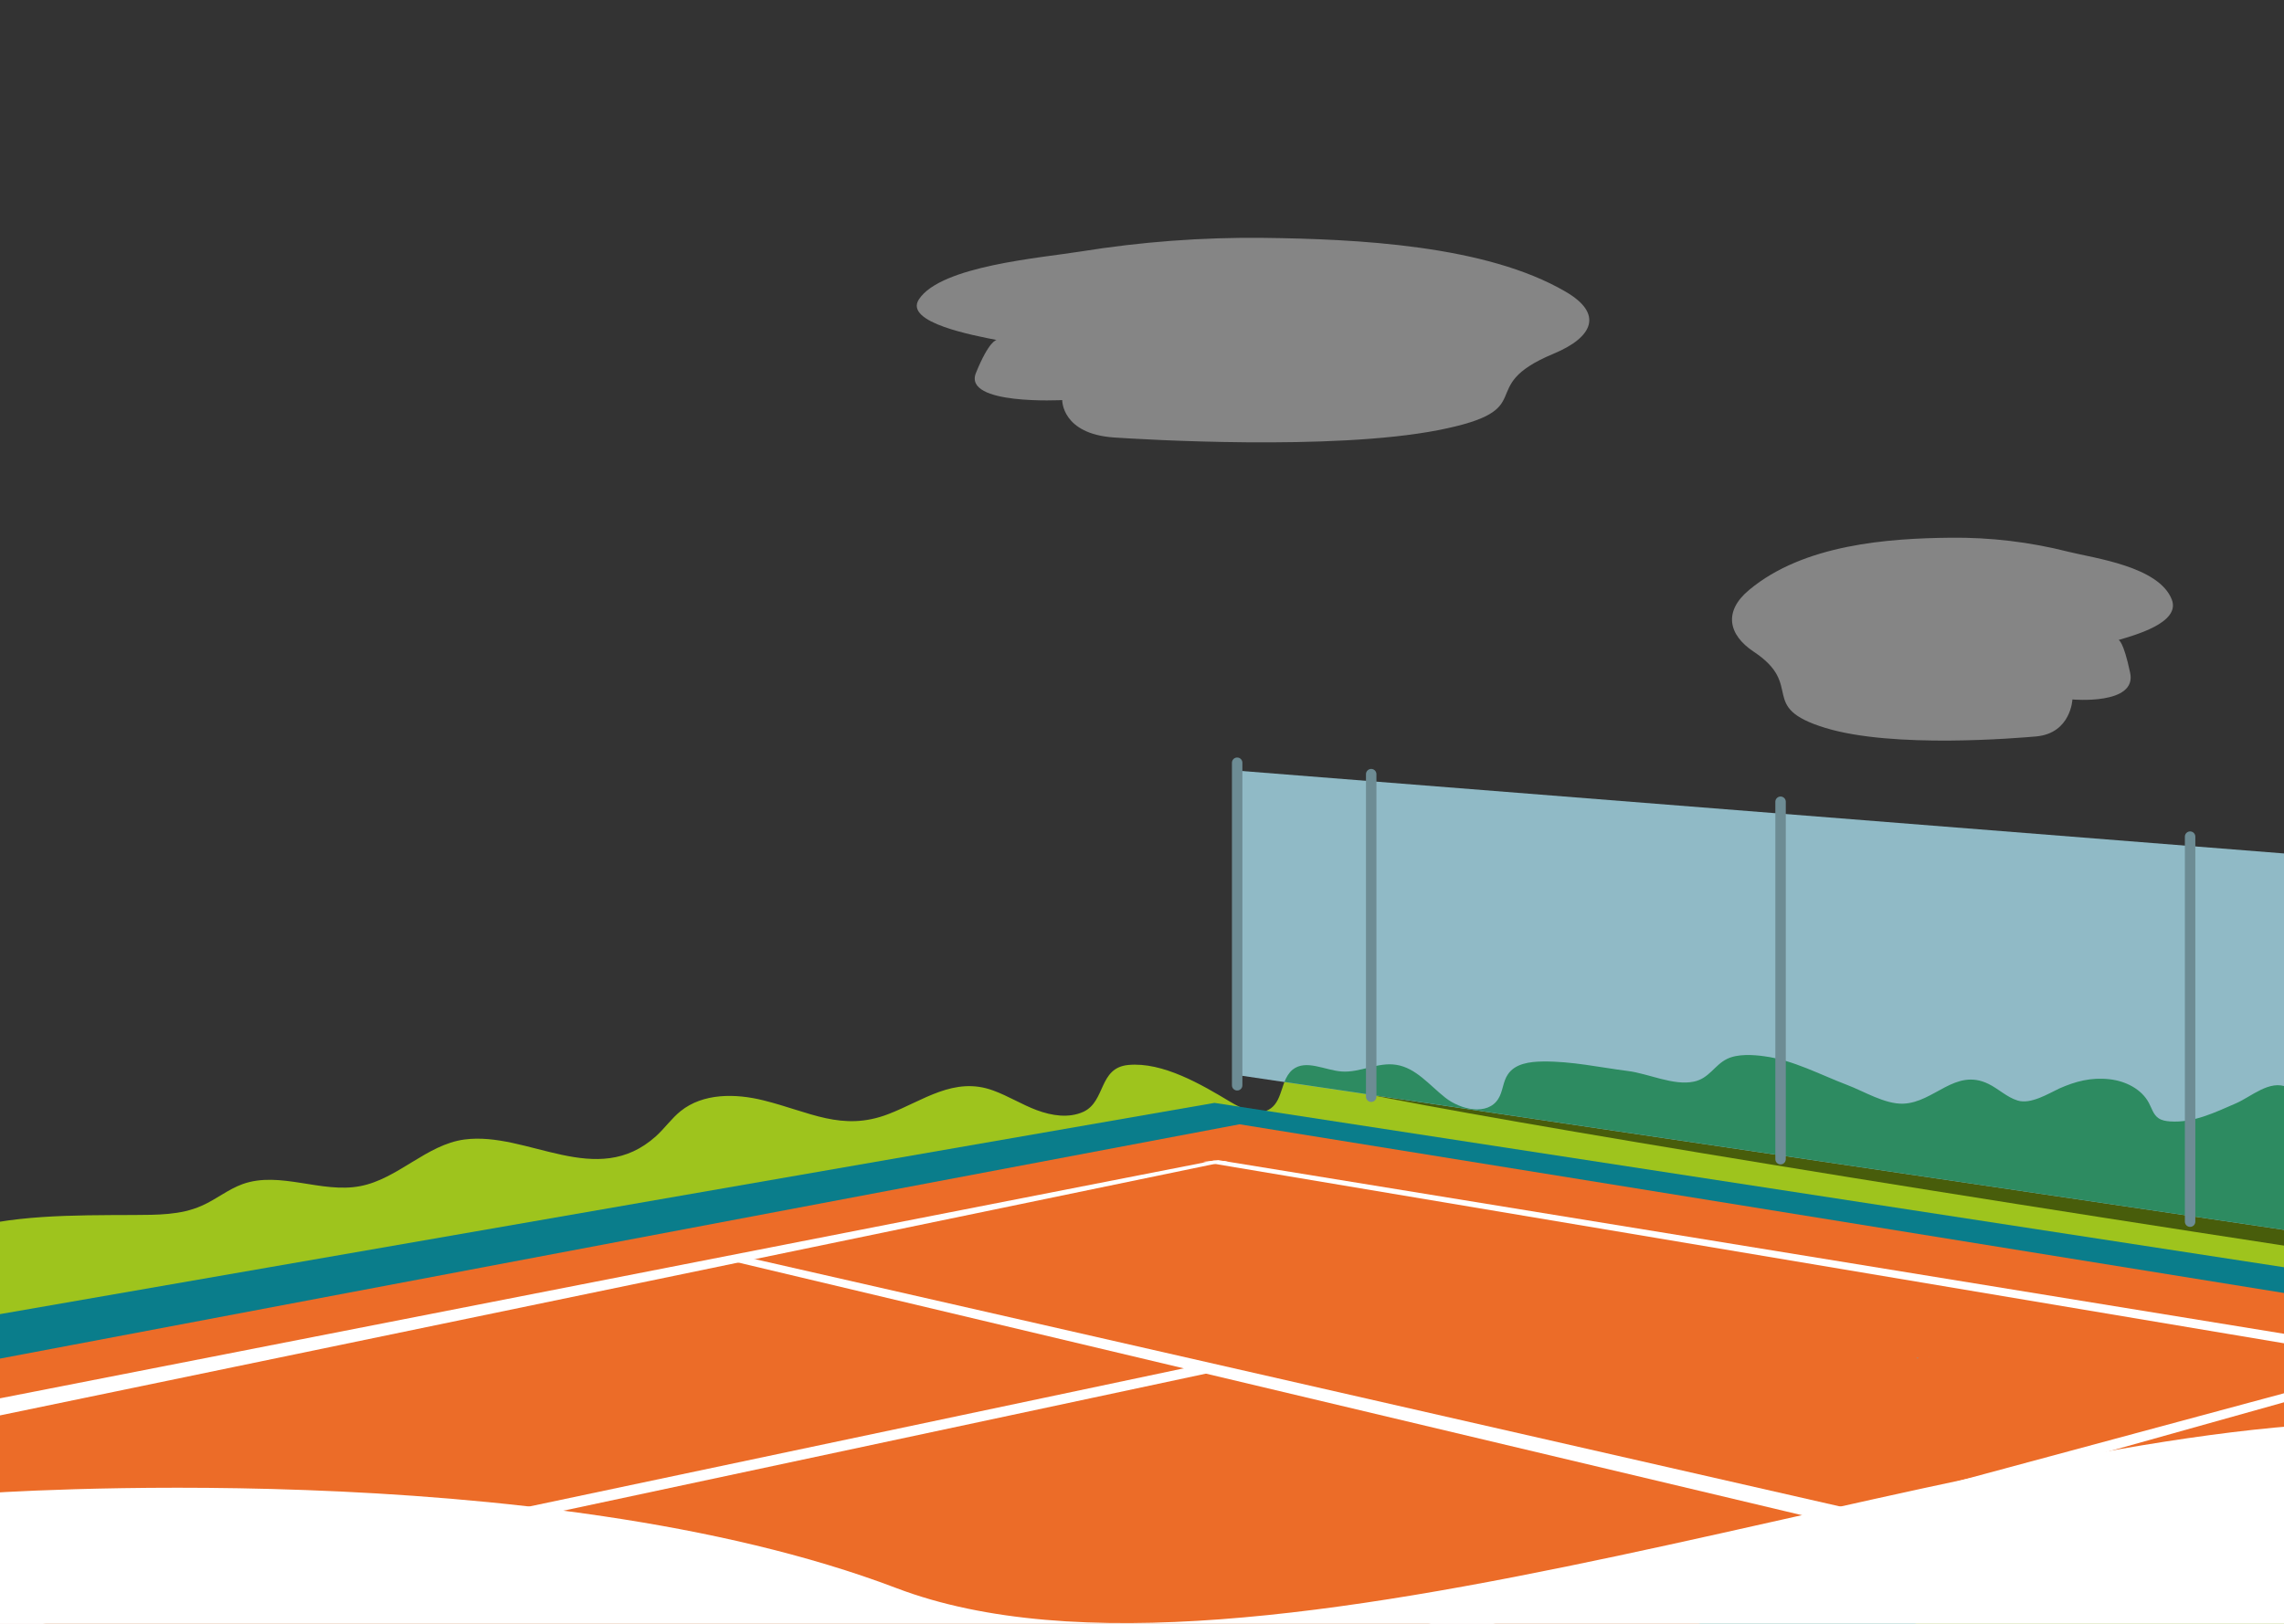
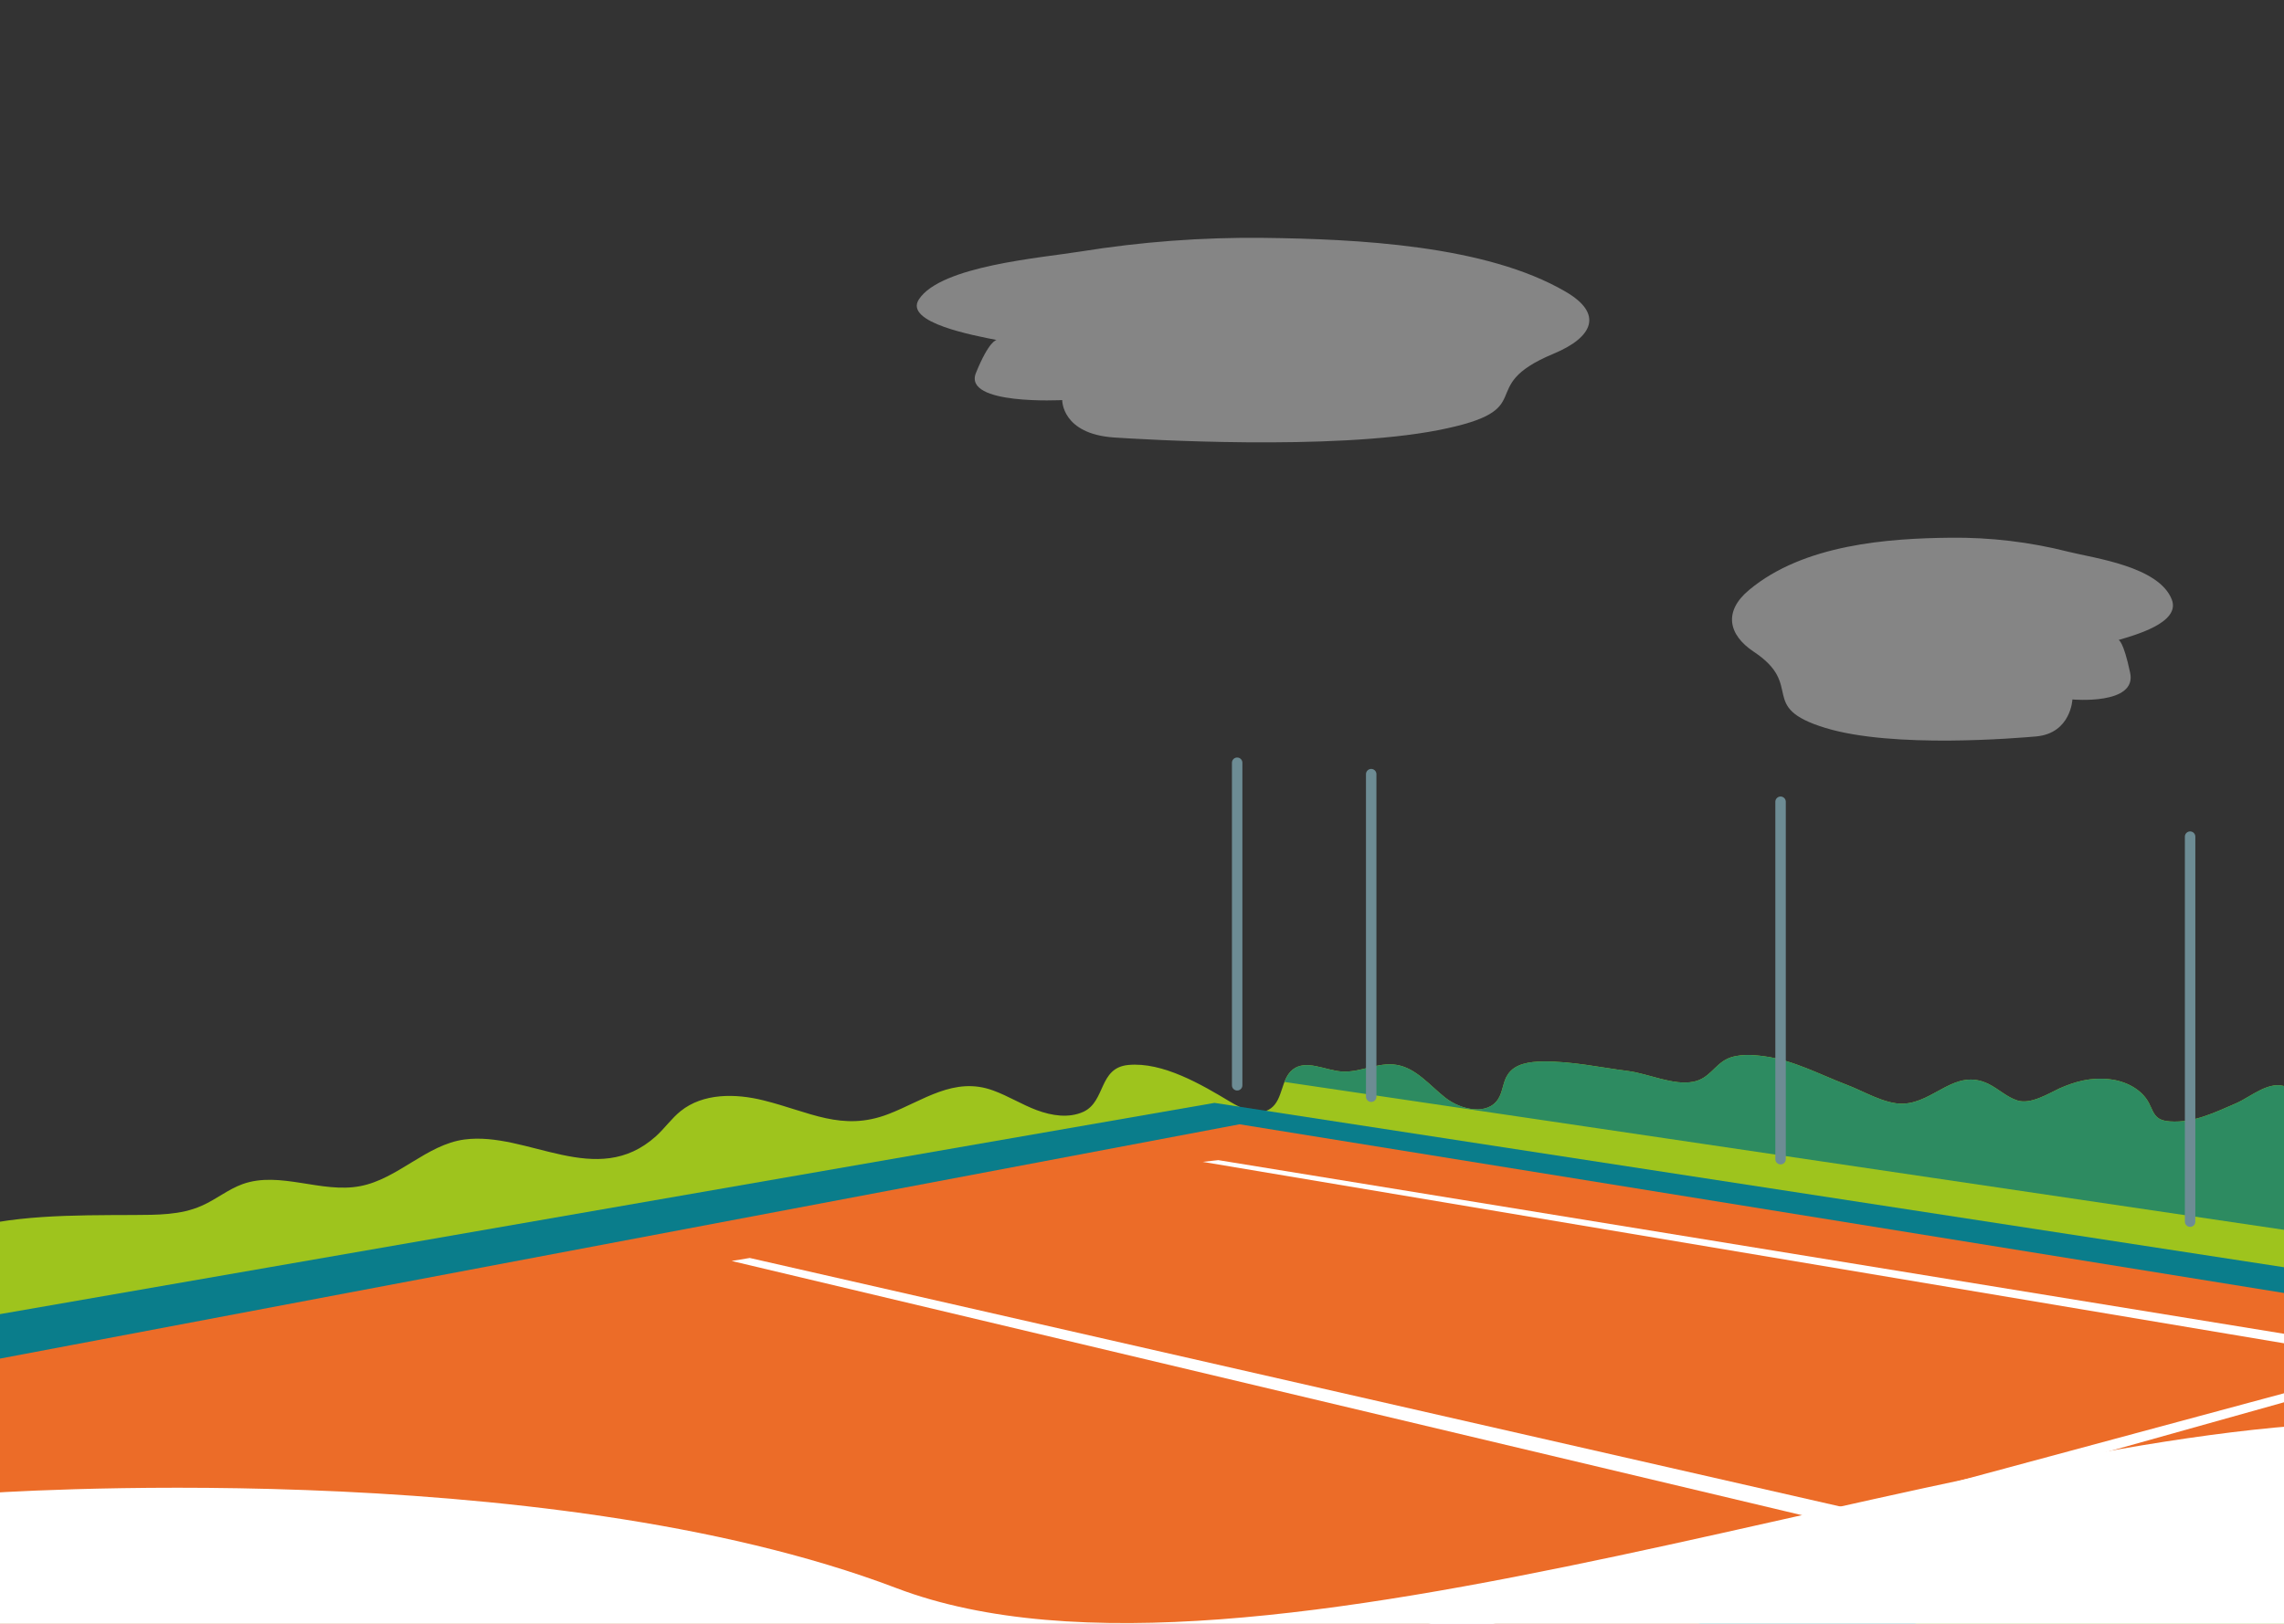
<svg xmlns="http://www.w3.org/2000/svg" xml:space="preserve" id="Layer_1" x="0" y="0" style="enable-background:new 0 0 1440 1024" version="1.1" viewBox="0 0 1440 1024">
  <rect x="0" y="0" width="1440" height="1024" fill="#333333" stroke="none" />
  <style id="style2">.st3{fill:#fff}</style>
  <path id="path4" d="M84.5 766.2c14.4-.1 29.4.1 42.6-5.8 9-3.9 16.7-10.4 25.9-13.7 23.5-8.4 49.7 6 74.1 1.3 23.7-4.5 41.8-26.2 65.7-29.4 39.9-5.3 83.3 31.7 120.8-2.1 5.5-5 9.8-11.2 15.5-15.8 14.2-11.4 34.5-11.2 52.2-6.8 29.1 7.2 49.5 19.9 78.7 8.7 22-8.4 41.5-24 66.2-14.9 9.4 3.4 18.1 8.9 27.5 12.4 9.4 3.5 20.2 5.2 29.4 1 14.1-6.6 9.5-27.7 28.2-29.5 21.8-2.1 46.5 12.5 64.3 23.2 7.9 4.7 18.2 9.6 25.7 4.1 7.7-5.7 6.3-18.6 13.7-24.4 8.4-6.6 20.2.4 30.8 1.2 11.6.9 23-6.1 34.5-4.2 12.4 1.9 21 12.9 30.9 20.7 9.9 7.8 26.7 11.4 33.4.8 3-4.7 2.9-10.9 6.1-15.5 4.5-6.8 13.8-8 22-8.1 18.4-.2 35.6 3.7 53.7 6 12.8 1.6 28.7 9.4 41.5 6.7 9.7-2 13-10.4 20.9-14.3 6.7-3.3 16.3-2.7 23.5-1.7 18.3 2.4 35.2 11.6 52.3 18.1 10.6 4 23.8 12.2 35.3 11.8 19.7-.7 32.7-22.7 53.7-12.5 6.4 3.1 11.6 8.4 18.4 10.5 8.3 2.6 19.4-4.3 26.4-7.6 10.2-4.5 19.9-7.1 31.6-5.8 10.1 1.1 20.2 6.2 24.8 14.9 1.8 3.3 2.8 7.4 6 9.6 2.1 1.5 4.8 1.9 7.4 2.1 14.8 1 28.3-5.7 41.5-11.4 9.7-4.2 21.3-15.1 32.3-10.2 5.7 2.6 9.4 8.3 9.6 14.5.1 21.5 27.4 15.2 43.1 11.7 15.6-3.5 30.5-8.4 44.9-1.1 22 11 45.1 7.2 69.3 7.3 9.2 0 19.2 0 27.9 3.2 9.3 3.5 15.6 13 26.6 11.2 39.2-3.6 75.7 1.1 111.5 10 42 10.5 45.7 39.8 64.5 46.2 11.9 4.1 52.4-6.5 110 22.5 36.8 18.5 91.6 91.9 91.6 91.9l122.9 180.5C1564.4 1081.8 672 1060.8 72 1059c-35.4-.1-74.6-29.5-110-29.6-18.4-.1-63.7 11.4-73.2-11.3-2.8-6.9-2.3-14.5-1.7-21.9 2.5-31.9 4.9-63.8 7.5-95.7 1.2-15.2 2.4-30.5 6.2-45.2C-76 764.7 7.4 766.5 84.5 766.2z" style="fill:#9ec41d" />
  <path id="path6" d="m765.7 695.5 986.9 151.7-787.5 255.2-2366.1-20.8L-708.7 952 765.7 695.5z" style="fill:#0a7d8b" />
  <path id="path8" d="m781.5 709 862.8 139.4-812.4 248.7-1985.3-20.6 659.2-126.3L781.5 709z" style="fill:#ec6c28" />
  <path id="path10" d="m652.2 1105-20.6-8.5 880.5-237.3-753.8-126.5 9.8-1.1L1537.5 857l-885.3 248z" class="st3" />
  <path id="path12" d="M1148.7 958.5 461.3 795.2l11.4-1.9 700.1 159.6-24.1 5.6z" class="st3" />
-   <path id="path14" d="m765.3 731.9-1767.5 346.2h106.3L774 732.3l-8.7-.4zM75.2 1012.4l-87.7 21.1-2-7.5 64.2-16 701.8-148.2 19.3 2.2-695.6 148.4z" class="st3" />
-   <path id="path16" d="M1381.5 776.5c-303.5-47-549-89-548.2-93.8.7-4.8 247.4 29.4 550.9 76.5 303.5 47 549 89 548.2 93.8-.7 4.7-247.4-29.5-550.9-76.5z" style="fill:#485d0b" />
-   <path id="path18" d="m780.3 486 994.5 78.7v260.4L780.3 678V486z" style="fill:#90bac6" />
  <path id="path20" d="M815 674.5c8.4-6.6 20.2.4 30.8 1.2 11.6.9 23-6.1 34.5-4.2 12.4 1.9 21 12.9 30.9 20.7 9.9 7.8 26.7 11.4 33.4.8 3-4.7 2.9-10.9 6.1-15.5 4.5-6.8 13.8-8 22-8.1 18.4-.2 35.6 3.7 53.7 6 12.8 1.6 28.7 9.4 41.5 6.7 9.7-2 13-10.4 20.9-14.3 6.7-3.3 16.4-2.7 23.5-1.7 18.3 2.4 35.2 11.6 52.3 18.1 10.6 4 23.8 12.2 35.3 11.8 19.7-.7 32.7-22.7 53.7-12.5 6.4 3.1 11.6 8.4 18.4 10.5 8.3 2.6 19.4-4.3 26.4-7.6 10.2-4.5 19.9-7.1 31.6-5.8 10.1 1.1 20.2 6.2 24.8 14.9 1.8 3.3 2.8 7.4 6 9.6 2.1 1.5 4.8 1.9 7.4 2.1 14.8 1 28.3-5.7 41.5-11.4 9.7-4.2 21.3-15.1 32.3-10.2 5.7 2.6 9.4 8.3 9.6 14.5.1 21.5 27.4 15.2 43.1 11.7 15.6-3.5 30.5-8.4 44.9-1.1 22 11 45.1 7.2 69.3 7.3 9.2 0 19.2 0 27.9 3.2 9.3 3.5 15.6 13 26.6 11.2 45-7.4 89.2 4.1 111.4 10.1v82.6l-965-142.8c1.2-3 2.7-5.7 5.2-7.8z" style="fill:#2d8b61" />
  <path id="path22" d="M1380.8 527.6v242.8m-258.2-264.8V731M864.5 488.2v203.4M780 481v203.4" style="fill:none;stroke:#6d8c94;stroke-width:6.59;stroke-linecap:round;stroke-linejoin:round;stroke-miterlimit:10" />
  <path id="path24" d="M1369.3 378.2c-8-21-49-26.2-65-30.2-24.4-6.2-49.5-9.2-74.7-8.9-38.9.4-92.3 4.1-126.8 32.9-16.4 13.6-13.1 28.4 2.9 39 32.4 21.5 2 34.8 45 48 43 13.2 121.5 6.4 133.2 5.4 21.8-2.1 22.7-23.3 22.7-23.3s40.8 3.7 36.4-16.8c-4.3-20.4-7.3-20.7-7.3-20.7 9.1-2.8 39.2-10.6 33.6-25.4zM579.4 188.7c13.9-21.1 77.1-26.1 101.9-30.1 38-6.1 76.4-9 114.8-8.6 59.5.7 140.8 4.6 190.9 33.9 23.9 13.8 17.7 28.7-7.6 39.2-51.3 21.4-5.9 35.1-72.8 48.2-66.9 13-186.3 5.8-204.1 4.6-33.2-2.2-32.8-23.6-32.8-23.6s-62.7 3.4-54.4-17.1 13-20.8 13-20.8c-13.3-2.7-58.8-10.8-48.9-25.7z" style="fill:#fff;fill-opacity:.4" />
-   <path id="path26" d="M1215.5 855.9h.6v-.2c-.1 0-.3.2-.6.2zm-7.1 0v.8l1.6-.2c-.4-.2-1-.4-1.6-.6z" style="fill:#ba8062" />
-   <path id="path28" d="M1117.3 474.1c.4 0 .6 0 1 .2h1.2-1.2c-.4-.2-.8-.2-1-.2z" style="fill:#f8d962" />
  <path id="path30" d="M-11.4 941.8s352.3-25.6 576.6 59.7c224.2 85.3 676.3-104.5 932.6-104.5 256.3 0 249.9 44.8 249.9 44.8s693.8 786.6-30.8 683.9c-724.7-102.6-1079-256.5-1728.3-153.8s0-530.1 0-530.1z" class="st3" />
</svg>